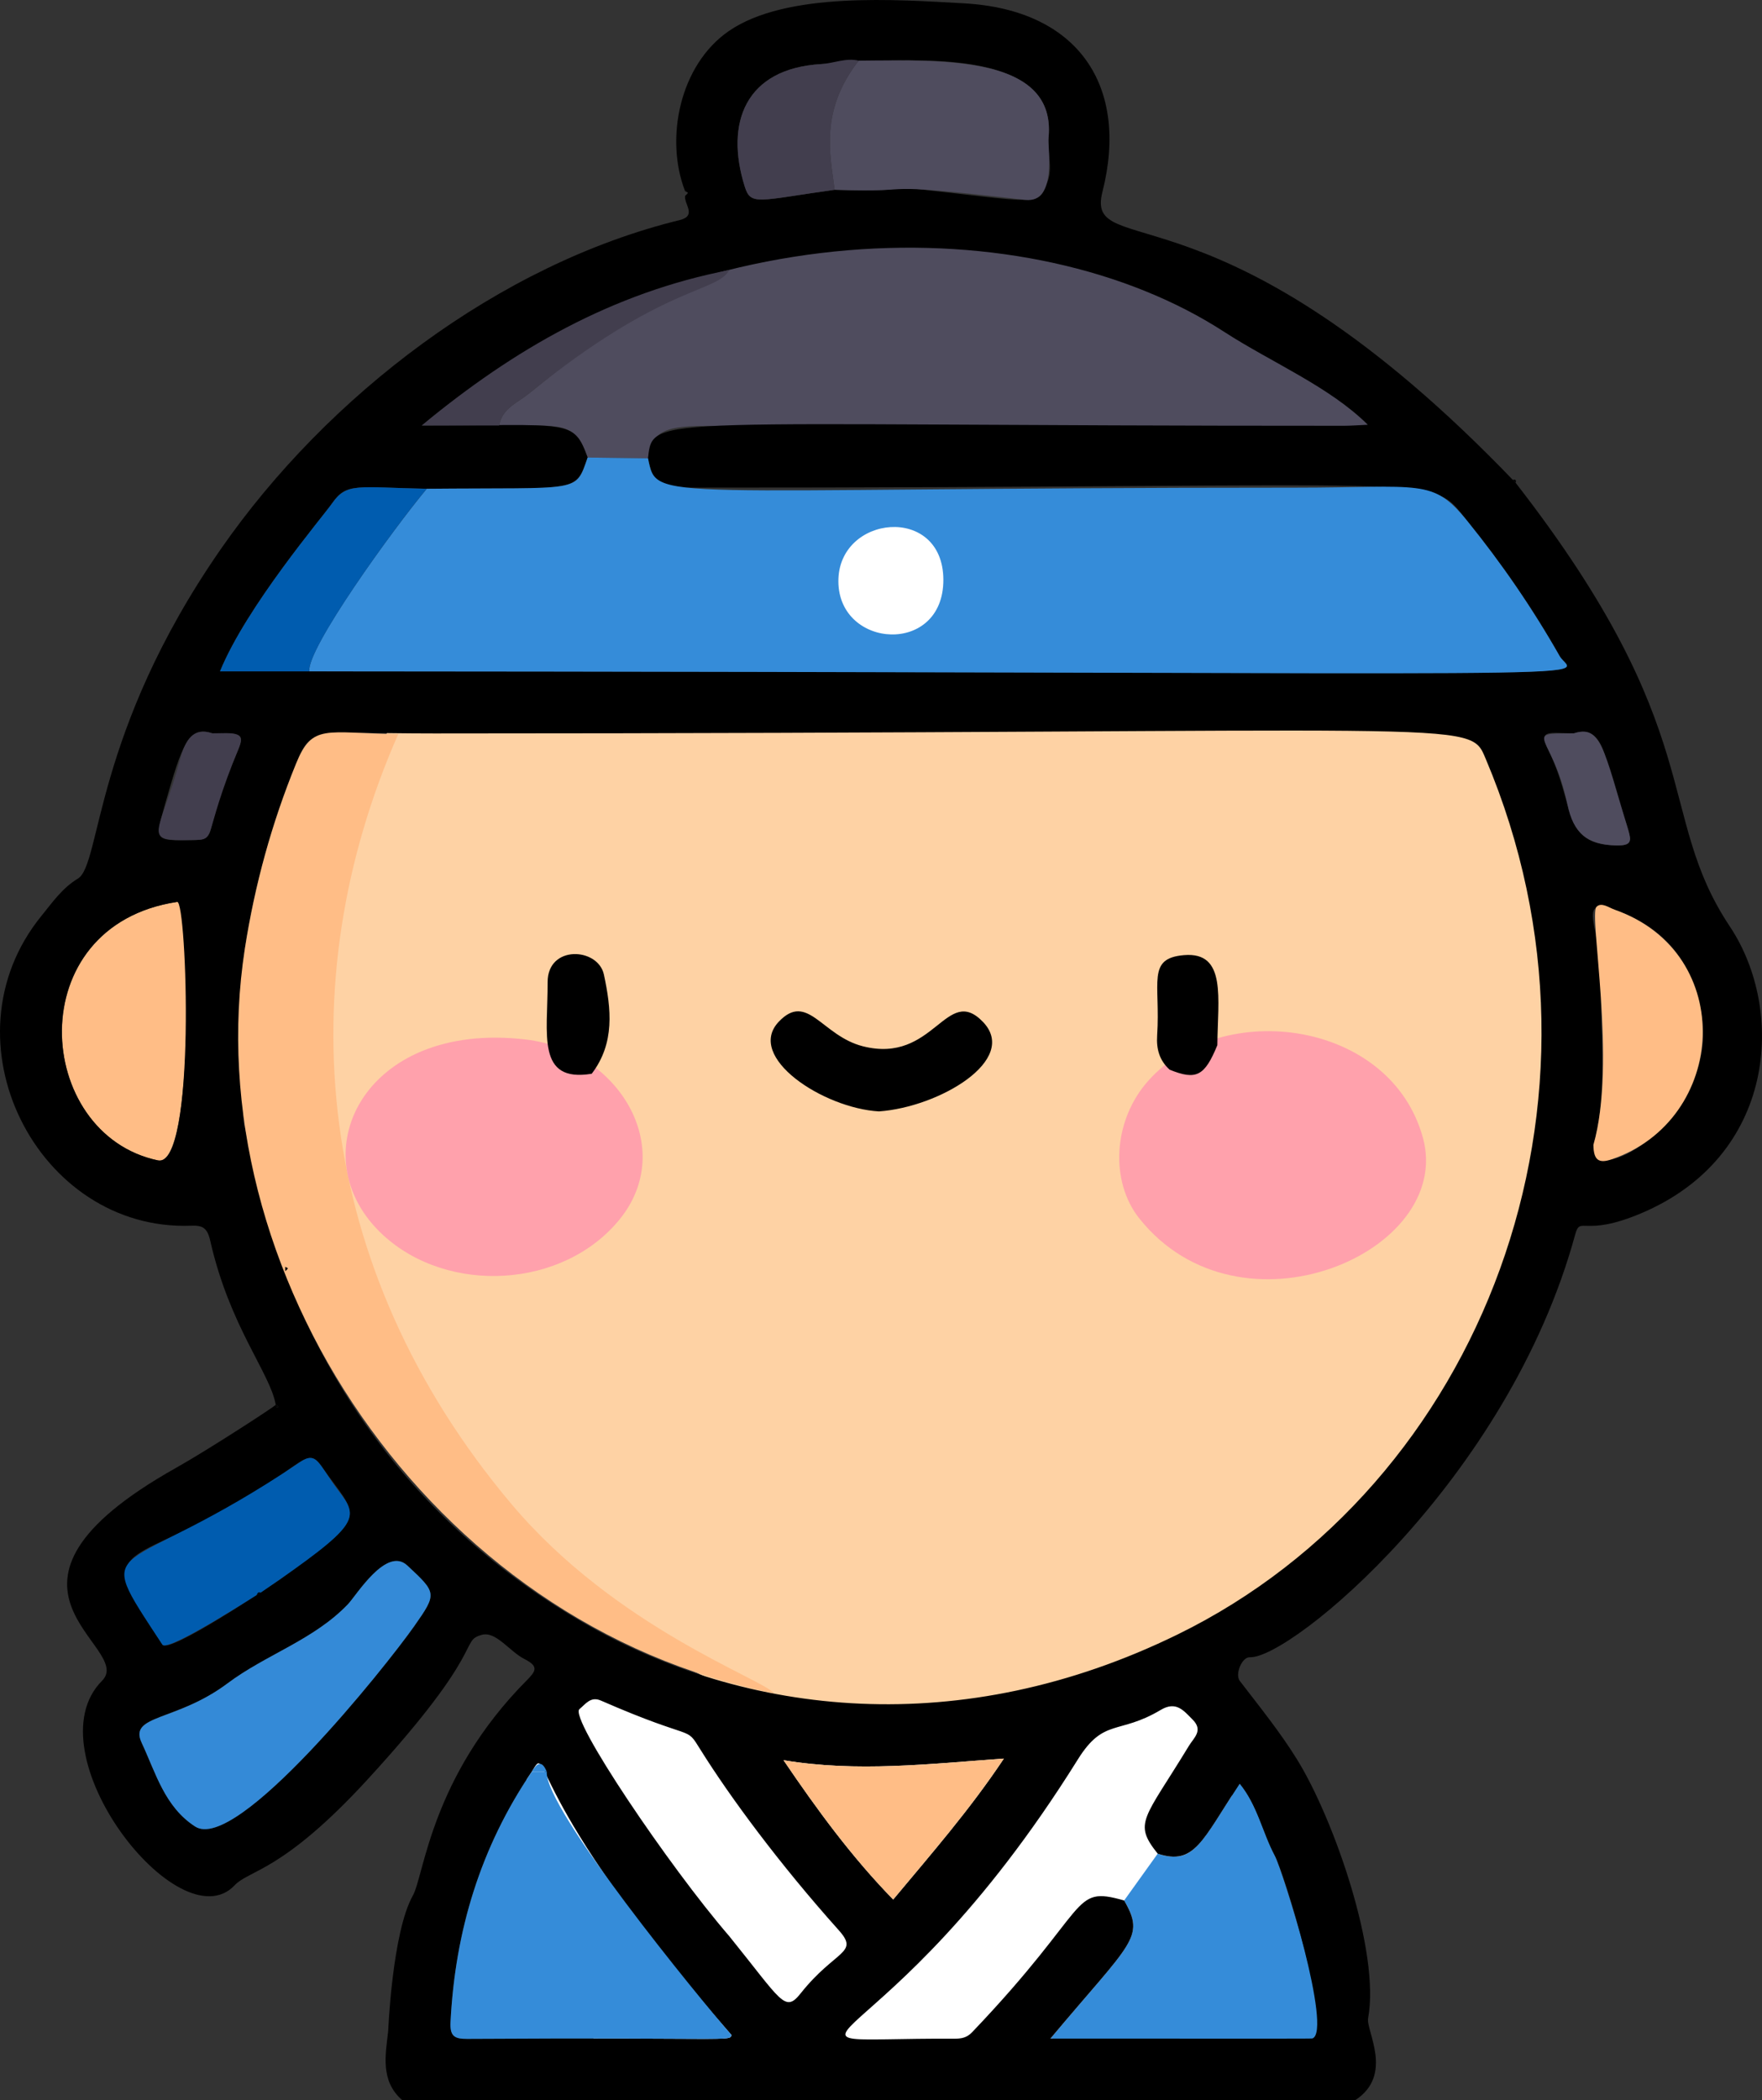
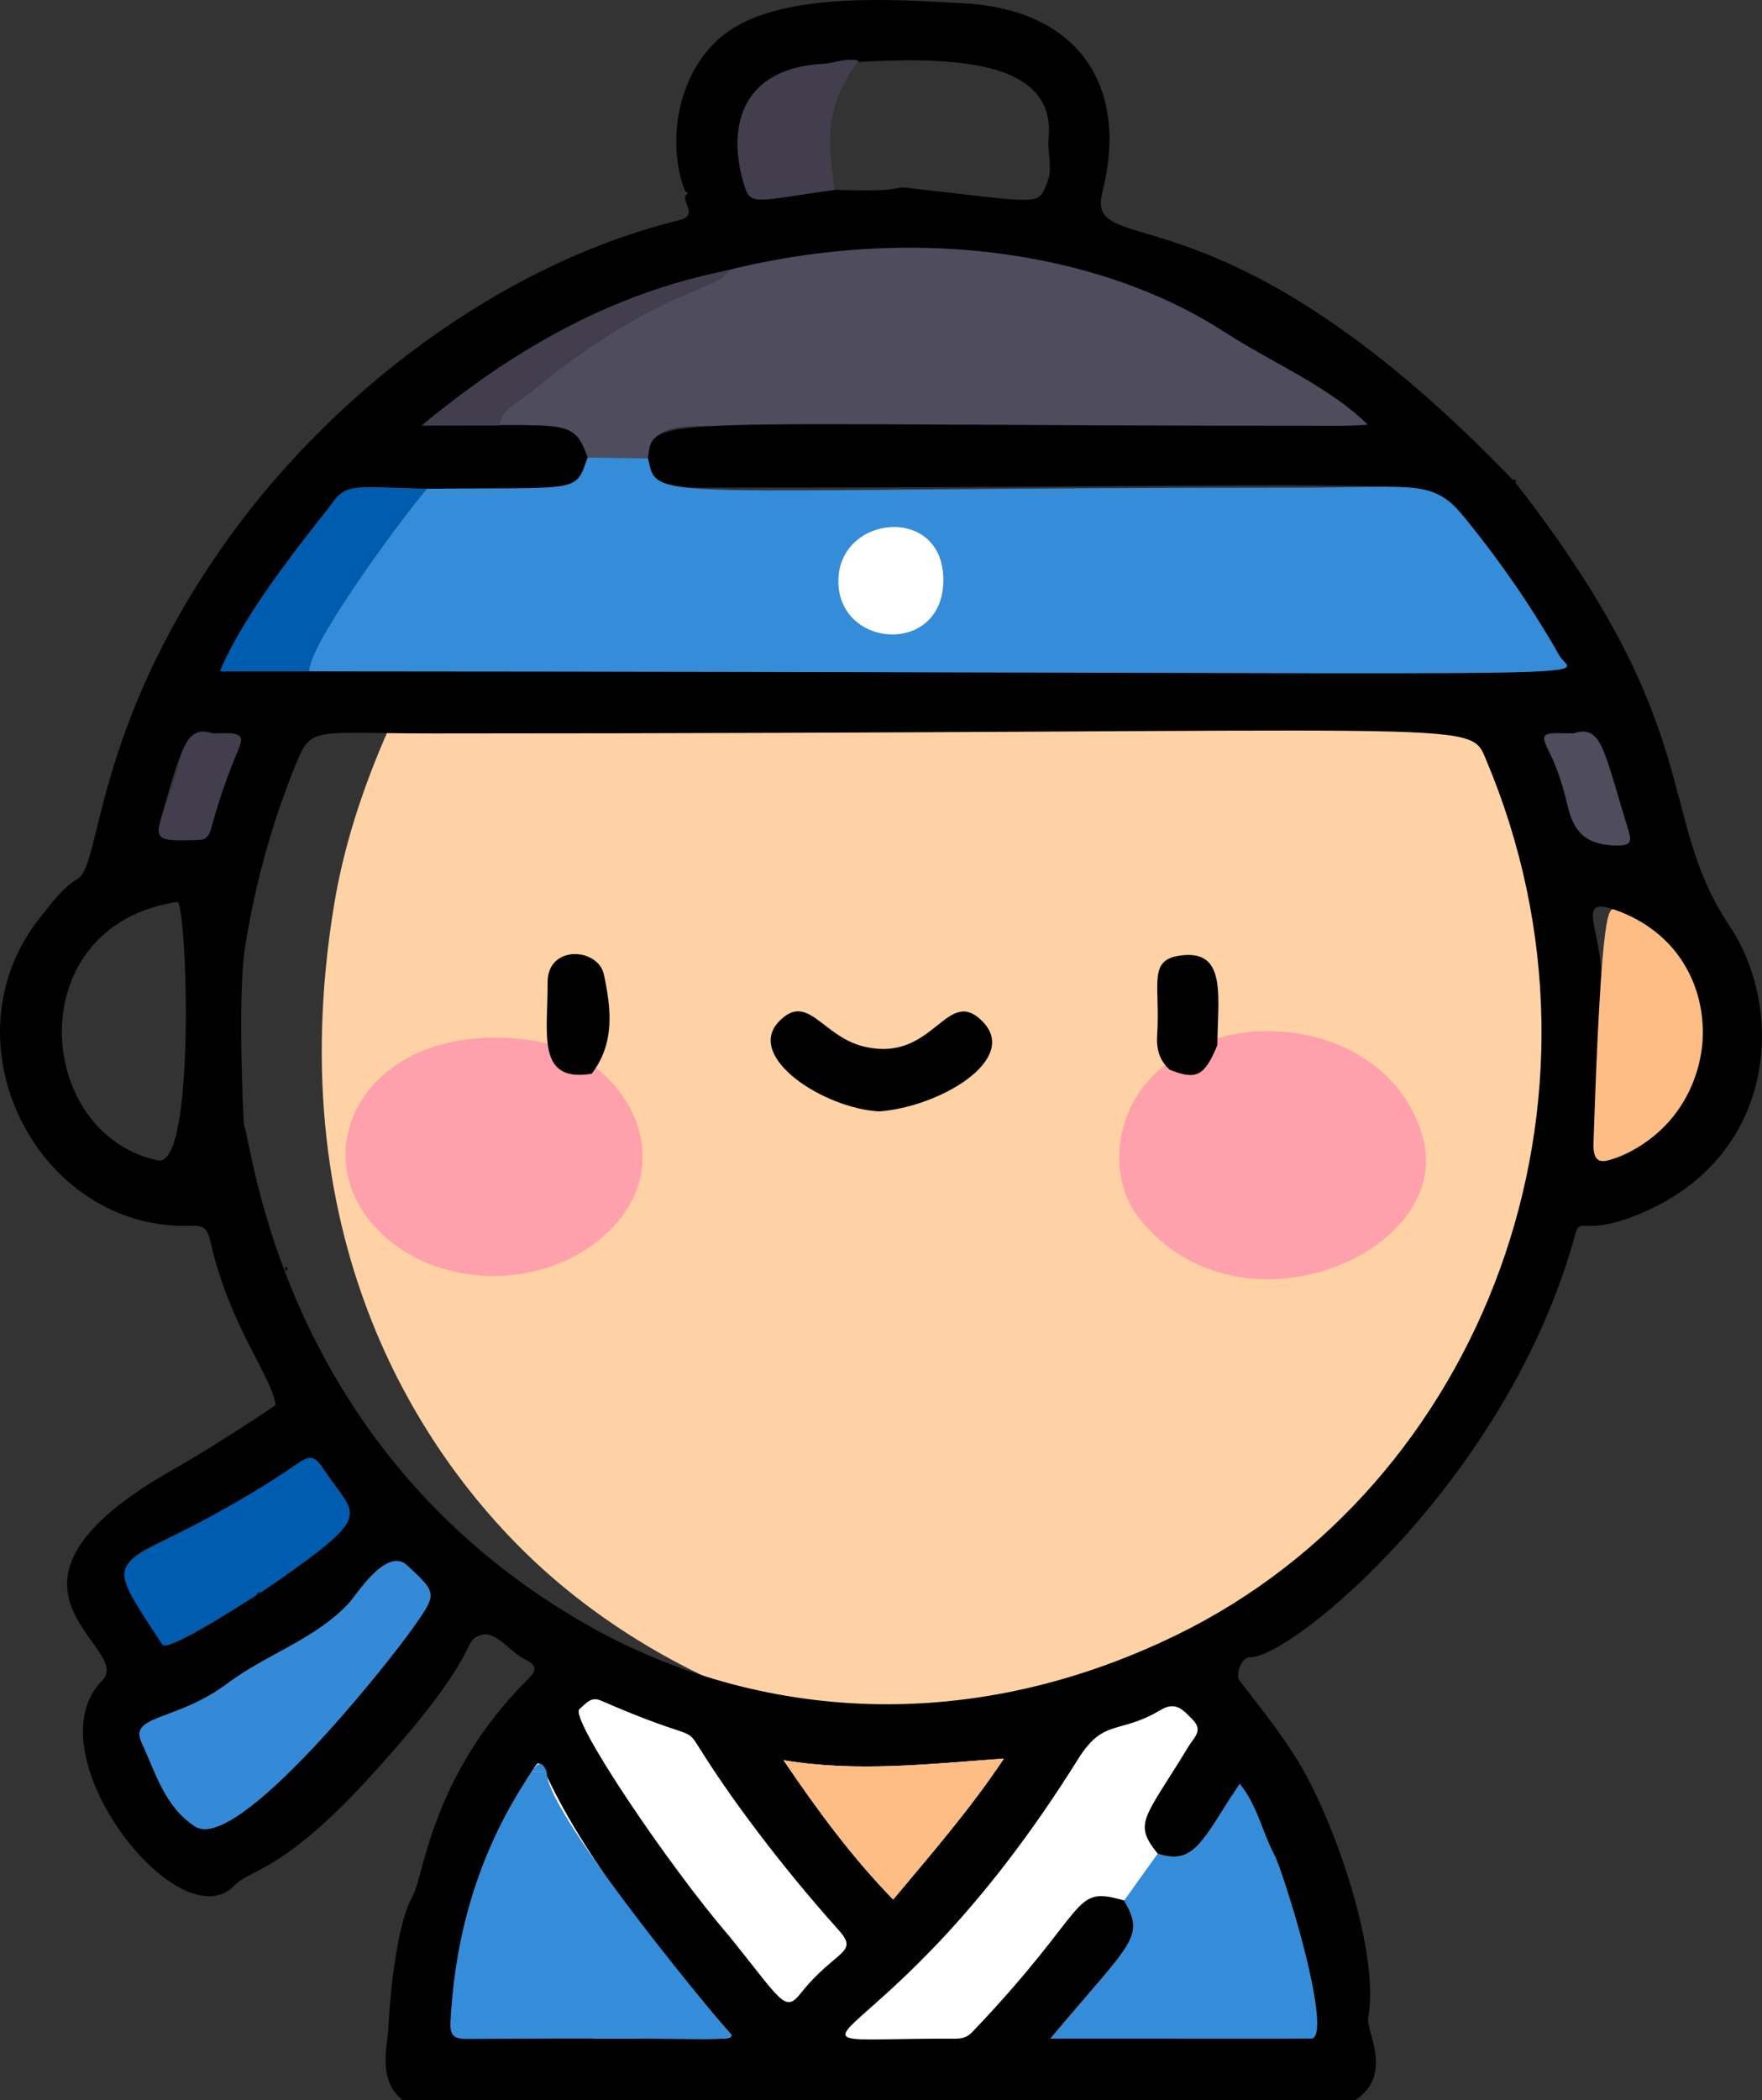
<svg xmlns="http://www.w3.org/2000/svg" width="115" height="137" viewBox="0 0 115 137" fill="none">
  <rect x="0" y="0" width="115" height="137" fill="#333333" stroke="none" />
  <path d="M42.295 29.898C40.982 29.881 39.668 29.863 38.355 29.846C37.471 27.432 36.745 27.787 32.578 27.757C32.765 26.637 33.774 26.277 34.499 25.689C43.08 18.722 47.169 16.915 48.001 15.5C61.297 12.357 77.371 17.36 90.501 25.689C95.283 29.323 98.19 27.766 46.259 27.78C43.598 27.781 42.5 28.03 42.295 29.898Z" fill="#4F4C5E" />
  <path d="M33.812 113.944L37.889 108.828L52.876 111.265C79.123 107.495 74.369 107.285 79.254 109.681L81.292 122.958L70.741 134.53L39.328 135.261L33.812 113.944Z" fill="white" />
  <path d="M58.476 111.974C55.897 111.974 53.3 111.71 50.757 111.19C49.429 110.919 41.213 108.093 34.212 101.211C27.993 95.098 18.111 81.49 21.803 59.038C22.404 55.386 23.565 51.641 25.351 47.591L25.535 47.175C25.535 47.175 26.484 47.158 26.735 47.153C27.277 47.141 27.82 47.129 28.362 47.129C46.985 47.127 60.437 47.053 70.259 46.999C75.853 46.968 80.271 46.944 83.724 46.944C96.179 46.944 96.763 47.194 97.587 49.152L97.618 49.227C103.637 63.448 102.331 78.943 94.036 91.739C85.946 104.22 72.32 111.974 58.476 111.974Z" fill="#FED2A4" />
  <path d="M73.37 123.973C74.1 122.955 74.83 121.937 75.56 120.919C77.931 121.699 78.359 120.218 80.912 116.348C82.078 117.773 82.397 119.535 83.202 121.043C83.666 121.913 87.082 132.738 85.889 133.04C84.239 133.459 78.865 132.984 68.557 132.984C73.877 126.632 74.769 126.399 73.37 123.973Z" fill="#358CD9" />
-   <path d="M11.566 58.833C12.343 58.716 12.764 76.212 10.309 75.696C2.194 73.99 1.297 60.375 11.566 58.833Z" fill="#FFBD86" />
  <path d="M63.787 37.889C63.787 45.475 52.5 45.475 52.5 37.889C52.5 30.304 63.787 30.304 63.787 37.889Z" fill="white" />
  <path d="M81.572 108.106C81.058 108.083 80.587 109.218 80.916 109.648C82.202 111.328 83.536 112.966 84.656 114.776C87.059 118.658 90.09 127.359 89.293 131.645C89.139 132.474 90.995 135.34 88.451 137H26.255C24.809 135.75 25.161 134.038 25.334 132.505C25.338 132.469 25.596 126.055 26.947 123.649C27.68 122.344 28.126 115.905 34.384 109.609C34.966 109.023 35.186 108.704 34.233 108.225C33.261 107.735 32.37 106.391 31.45 106.644C29.963 107.053 31.866 107.496 24.012 116.055C18.435 122.132 16.288 121.953 15.31 122.986C11.702 126.794 1.982 114.326 6.663 109.638C8.887 107.411 -2.521 103.608 11.503 95.744C13.558 94.591 17.878 91.784 17.952 91.672C18.03 91.692 18.021 91.943 18.176 91.759C18.115 91.714 18.054 91.668 17.993 91.623C17.638 89.577 14.984 86.522 13.725 80.948C13.527 80.073 13.211 79.928 12.463 79.956C2.448 80.33 -3.897 67.859 2.704 59.746C3.445 58.835 4.06 57.935 5.086 57.311C6.605 56.387 6.085 47.811 14.402 35.832C21.375 25.79 32.594 17.23 44.356 14.358C45.499 14.079 44.641 13.32 44.713 12.783C44.95 12.534 44.962 12.606 44.712 12.464C43.385 9.056 44.353 4.245 47.56 2.031C51.333 -0.575 58.598 -0.019 62.903 0.217C70.416 0.628 73.695 5.645 71.954 12.508C70.767 17.187 79.605 11.324 98.921 31.495C111.607 47.8 107.976 53.045 112.901 60.436C116.549 65.912 115.936 75.43 107.096 79.153C103.332 80.739 103.15 79.277 102.808 80.528C98.438 96.548 84.221 108.223 81.572 108.106V108.106ZM18.317 103C24.303 98.659 23.392 99.098 20.949 95.601C19.936 94.151 19.498 96.079 13.742 99.016C7.65 102.125 6.556 101.132 10.598 107.281C11.02 107.923 17.686 103.432 18.317 103.001V103ZM47.591 126.295C51.032 130.549 51.221 131.333 52.258 130.03C54.532 127.172 56.112 127.441 54.738 125.907C50.875 121.595 47.645 117.223 45.721 114.142C44.684 112.482 45.543 113.693 39.215 110.931C38.551 110.641 38.219 111.159 37.819 111.49C37.124 112.064 43.664 121.75 47.591 126.295ZM53.589 4.181C48.647 4.474 47.303 8.012 48.605 12.166C49.011 13.46 49.506 13.074 54.475 12.379C59.089 12.544 58.24 12.15 59.163 12.251C68.043 13.225 67.727 13.506 68.362 11.871C68.729 10.927 68.34 9.947 68.435 8.992C69.034 3.009 59.499 3.831 53.589 4.181ZM73.37 123.973C74.775 126.408 73.874 126.636 68.557 132.983C85.671 132.983 85.609 132.996 85.675 132.966C86.924 132.412 83.852 122.26 83.203 121.043C82.398 119.535 82.079 117.773 80.912 116.348C78.429 120.113 77.96 121.708 75.56 120.919C73.937 118.893 74.674 118.695 77.598 113.883C77.919 113.355 78.547 112.886 77.844 112.179C77.249 111.58 76.764 110.942 75.754 111.544C73.01 113.179 72.044 112.053 70.35 114.768C57.555 135.268 48.035 132.921 62.281 132.989C62.73 132.991 63.094 132.937 63.445 132.569C71.314 124.335 69.844 122.975 73.37 123.973ZM34.702 115.584C31.369 120.498 29.705 125.964 29.406 131.902C29.36 132.811 29.644 133.007 30.486 133.001C47.745 132.894 47.625 133.189 47.743 132.751C33.862 116.905 35.948 113.483 34.702 115.584ZM37.991 105.807C48.73 112.033 62.759 113.52 76.864 106.618C96.705 96.908 106.41 71.812 96.971 49.51C95.84 46.838 96.976 47.838 28.362 47.845C20.458 47.846 20.336 47.331 19.322 49.816C17.731 53.717 16.63 57.719 15.983 61.87C15.487 65.047 15.898 73.341 15.922 73.387C16.47 74.476 18.204 94.335 37.991 105.807V105.807ZM38.355 29.846C37.519 32.222 37.783 31.791 27.852 31.883C23.141 31.792 22.62 31.474 21.67 32.84C21.049 33.733 16.083 39.559 14.359 43.794C109.939 43.794 102.708 44.407 101.795 42.8C100.027 39.688 98.013 36.758 95.766 33.983C93.172 30.78 95.831 31.828 44.848 31.81C42.944 31.809 42.64 31.566 42.295 29.897C42.619 26.936 42.2 27.785 87.717 27.775C88.169 27.775 88.621 27.737 89.273 27.708C86.767 25.219 82.976 23.64 79.894 21.644C67.244 13.45 44.531 13.617 27.528 27.757C37.245 27.757 37.42 27.294 38.355 29.846ZM27.034 106.082C28.543 103.937 28.502 103.907 26.583 102.12C25.219 100.85 23.261 104.071 22.713 104.644C20.477 106.981 17.372 107.922 14.85 109.811C11.543 112.285 8.378 111.833 9.249 113.689C10.174 115.662 10.744 117.857 12.736 119.149C15.439 120.901 25.168 108.733 27.034 106.082V106.082ZM10.31 75.696C12.825 76.225 12.193 58.739 11.567 58.833C1.263 60.38 2.211 73.994 10.31 75.696ZM103.998 74.682C104.021 77.839 111.723 72.785 111.121 66.813C110.749 63.126 108.886 60.582 105.404 59.35C102.746 58.409 104.586 60.735 104.502 63.896C104.405 67.558 104.98 71.256 103.998 74.682ZM51.138 114.822C53.319 118.035 55.572 121.12 58.296 123.91C60.782 120.929 63.294 118.059 65.52 114.717C60.636 115.063 55.929 115.622 51.138 114.822ZM102.723 47.838C101.172 47.838 100.356 47.536 101.033 48.888C102.879 52.575 101.866 55.068 105.469 55.148C107.182 55.187 106.206 54.559 104.766 49.342C104.428 48.117 103.82 47.479 102.723 47.838ZM13.856 47.837C12.314 47.317 11.893 48.534 10.762 52.497C10.091 54.848 10.11 54.846 12.517 54.8C13.058 54.79 13.579 54.832 13.751 54.131C15.294 47.813 17.256 47.837 13.856 47.837Z" fill="black" />
  <path d="M98.921 31.495C98.859 31.43 98.796 31.365 98.734 31.3C98.908 31.255 98.975 31.316 98.921 31.495Z" fill="#020202" />
  <path d="M38.617 70.043C40.141 68.049 39.892 65.806 39.414 63.574C39.145 62.322 38.107 62.197 37.065 62.321C35.41 62.517 35.749 63.82 35.698 68.192C32.37 67.957 29.019 67.269 25.846 69.85C15.972 77.882 32.429 88.929 40.156 79.383C42.527 76.454 41.809 71.814 38.617 70.043ZM75.483 70.786C73.28 73.232 73.109 76.965 74.905 79.223C81.077 86.982 94.161 81.279 92.247 74.3C90.291 67.168 83.58 67.869 79.451 68.178C79.472 65.22 80.075 62.076 77.283 62.305C74.814 62.507 75.747 64.092 75.521 67.545C75.34 70.317 77.247 68.826 75.483 70.786H75.483ZM57.364 72.501C61.28 72.225 66.512 69.121 64.16 66.668C61.759 64.164 60.955 69.434 56.313 68.251C53.652 67.572 52.694 64.684 50.827 66.651C48.661 68.934 53.623 72.283 57.364 72.501Z" fill="#FED2A4" />
  <path d="M42.294 29.898C42.905 32.85 42.211 31.813 84.499 31.813C92.795 31.813 93.487 31.171 95.765 33.983C98.012 36.758 100.027 39.689 101.795 42.8C102.688 44.373 109.58 43.845 20.183 43.794C20.026 42.279 25.67 34.493 27.852 31.884C38.01 31.789 37.531 32.188 38.354 29.846C39.667 29.863 40.981 29.881 42.294 29.898ZM61.57 37.811C61.55 32.87 54.685 33.571 54.718 37.938C54.75 42.342 61.589 42.772 61.57 37.811Z" fill="#358CD9" />
-   <path d="M25.994 47.884C18.822 64.142 20.415 82.727 33.39 98.124C40.175 106.176 49.8 109.534 50.504 110.447C28.008 106.034 12.714 82.836 15.983 61.87C16.63 57.719 17.731 53.716 19.322 49.816C20.405 47.162 21.219 47.831 25.994 47.884Z" fill="#FFBD86" />
  <path d="M35.687 115.58C35.522 117.974 45.582 130.285 47.743 132.751C47.622 133.194 47.713 132.894 30.485 133.001C29.643 133.007 29.359 132.811 29.405 131.902C29.704 125.964 31.368 120.498 34.702 115.583C35.03 115.582 35.358 115.581 35.687 115.58Z" fill="#358CD9" />
  <path d="M12.735 119.149C10.742 117.857 10.172 115.662 9.247 113.689C8.378 111.836 11.484 112.329 14.849 109.811C17.371 107.922 20.476 106.981 22.712 104.644C23.259 104.072 25.218 100.85 26.582 102.12C28.501 103.907 28.542 103.937 27.032 106.082C25.164 108.737 15.443 120.904 12.735 119.148V119.149Z" fill="#348AD7" />
-   <path d="M56.042 3.956C61.738 3.904 68.967 3.671 68.434 8.992C68.372 9.614 69.004 13.277 66.929 13.039C56.109 11.799 60.746 12.599 54.474 12.38C54.178 10.053 53.489 7.244 56.041 3.956H56.042Z" fill="#4F4C5E" />
  <path d="M10.597 107.28C5.751 99.909 7.623 103.452 19.577 95.379C20.697 94.622 20.771 95.495 22.086 97.233C23.451 99.037 23.569 99.407 17.013 103.892C16.977 103.877 10.954 107.824 10.597 107.28V107.28Z" fill="#005CAF" />
-   <path d="M103.998 74.682C105.545 69.284 103.68 59.682 104.196 59.157C104.52 58.827 105.007 59.21 105.404 59.35C113.416 62.186 112.735 73.069 105.174 75.63C104.345 75.911 104.005 75.68 103.998 74.682Z" fill="#FFBD86" />
+   <path d="M103.998 74.682C104.52 58.827 105.007 59.21 105.404 59.35C113.416 62.186 112.735 73.069 105.174 75.63C104.345 75.911 104.005 75.68 103.998 74.682Z" fill="#FFBD86" />
  <path d="M27.852 31.884C25.616 34.557 20.029 42.314 20.183 43.794C18.305 43.794 16.428 43.794 14.359 43.794C16.075 39.578 21.076 33.695 21.67 32.841C22.636 31.451 23.381 31.796 27.852 31.884Z" fill="#005CAF" />
  <path d="M51.137 114.822C55.929 115.622 60.635 115.063 65.519 114.717C63.294 118.059 60.781 120.929 58.295 123.91C55.572 121.12 53.318 118.034 51.137 114.822Z" fill="#FFBD86" />
  <path d="M56.043 3.956C53.5 7.23 54.181 10.07 54.475 12.38C49.401 13.088 49.001 13.427 48.606 12.166C47.304 8.011 48.648 4.474 53.589 4.181C54.409 4.133 55.2 3.757 56.043 3.956V3.956Z" fill="#423E4E" />
  <path d="M47.609 17.614C46.709 19.146 43.327 18.522 34.499 25.689C33.775 26.277 32.765 26.637 32.578 27.757C30.895 27.757 29.212 27.757 27.529 27.757C33.504 22.788 40.013 19.076 47.609 17.614Z" fill="#423E4E" />
  <path d="M102.722 47.838C104.493 47.258 104.667 48.837 106.271 54.158C106.476 54.838 106.524 55.172 105.468 55.149C103.583 55.107 102.682 54.326 102.306 52.499C101.352 47.867 99.204 47.838 102.722 47.838V47.838Z" fill="#4F4C5E" />
  <path d="M13.855 47.837C15.089 47.837 16.056 47.654 15.609 48.739C13.105 54.817 14.248 54.768 12.516 54.8C9.129 54.864 10.404 54.544 11.773 49.477C12.104 48.251 12.63 47.424 13.855 47.837V47.837Z" fill="#423E4E" />
  <path d="M35.687 115.58C35.358 115.581 35.03 115.582 34.701 115.583C35.028 115.033 35.355 114.757 35.687 115.58Z" fill="#348AD7" />
  <path d="M8.248 101.937C8.304 102.111 8.203 102.153 8.064 102.164C8.126 102.088 8.187 102.013 8.248 101.937Z" fill="#020202" />
  <path d="M16.748 104.068C16.795 103.946 16.84 103.819 17.013 103.892C16.924 103.951 16.836 104.01 16.748 104.068Z" fill="#020202" />
  <path d="M18.613 82.638C18.85 82.76 18.839 82.695 18.617 82.927C18.616 82.831 18.614 82.734 18.613 82.638Z" fill="#020202" />
  <path d="M17.992 91.623C18.053 91.668 18.114 91.714 18.174 91.759C18.026 91.936 17.93 91.623 17.992 91.623Z" fill="#020202" />
  <path d="M85.274 24.737C85.184 24.669 85.094 24.601 85.004 24.533C85.094 24.601 85.183 24.669 85.274 24.737Z" fill="#020202" />
  <path d="M18.316 103C18.411 102.932 18.505 102.864 18.599 102.795C18.505 102.864 18.41 102.932 18.316 103Z" fill="#020202" />
  <path d="M92.87 74.22C94.919 81.694 80.927 87.738 74.356 79.477C72.438 77.067 72.62 73.08 74.972 70.469C79.793 65.115 90.763 66.542 92.87 74.22Z" fill="#FFA1AC" />
  <path d="M40.452 79.529C36.779 84.066 29.254 84.474 25.007 80.57C19.479 75.489 23.609 66.538 34.336 67.812C40.419 68.535 44.193 74.907 40.452 79.529Z" fill="#FFA1AC" />
  <path d="M57.365 72.5C53.719 72.288 48.645 68.951 50.827 66.65C52.702 64.675 53.632 67.566 56.313 68.25C60.98 69.44 61.753 64.156 64.16 66.667C66.524 69.133 61.3 72.223 57.365 72.5Z" fill="black" />
  <path d="M79.453 68.178C78.62 70.204 78.079 70.482 76.339 69.779C75.68 69.18 75.464 68.448 75.523 67.545C75.749 64.098 74.817 62.507 77.285 62.305C80.074 62.077 79.475 65.139 79.453 68.178Z" fill="black" />
  <path d="M38.619 70.043C34.988 70.641 35.757 67.442 35.742 64.074C35.732 61.618 39.036 61.803 39.415 63.575C39.894 65.806 40.143 68.048 38.619 70.043Z" fill="black" />
</svg>